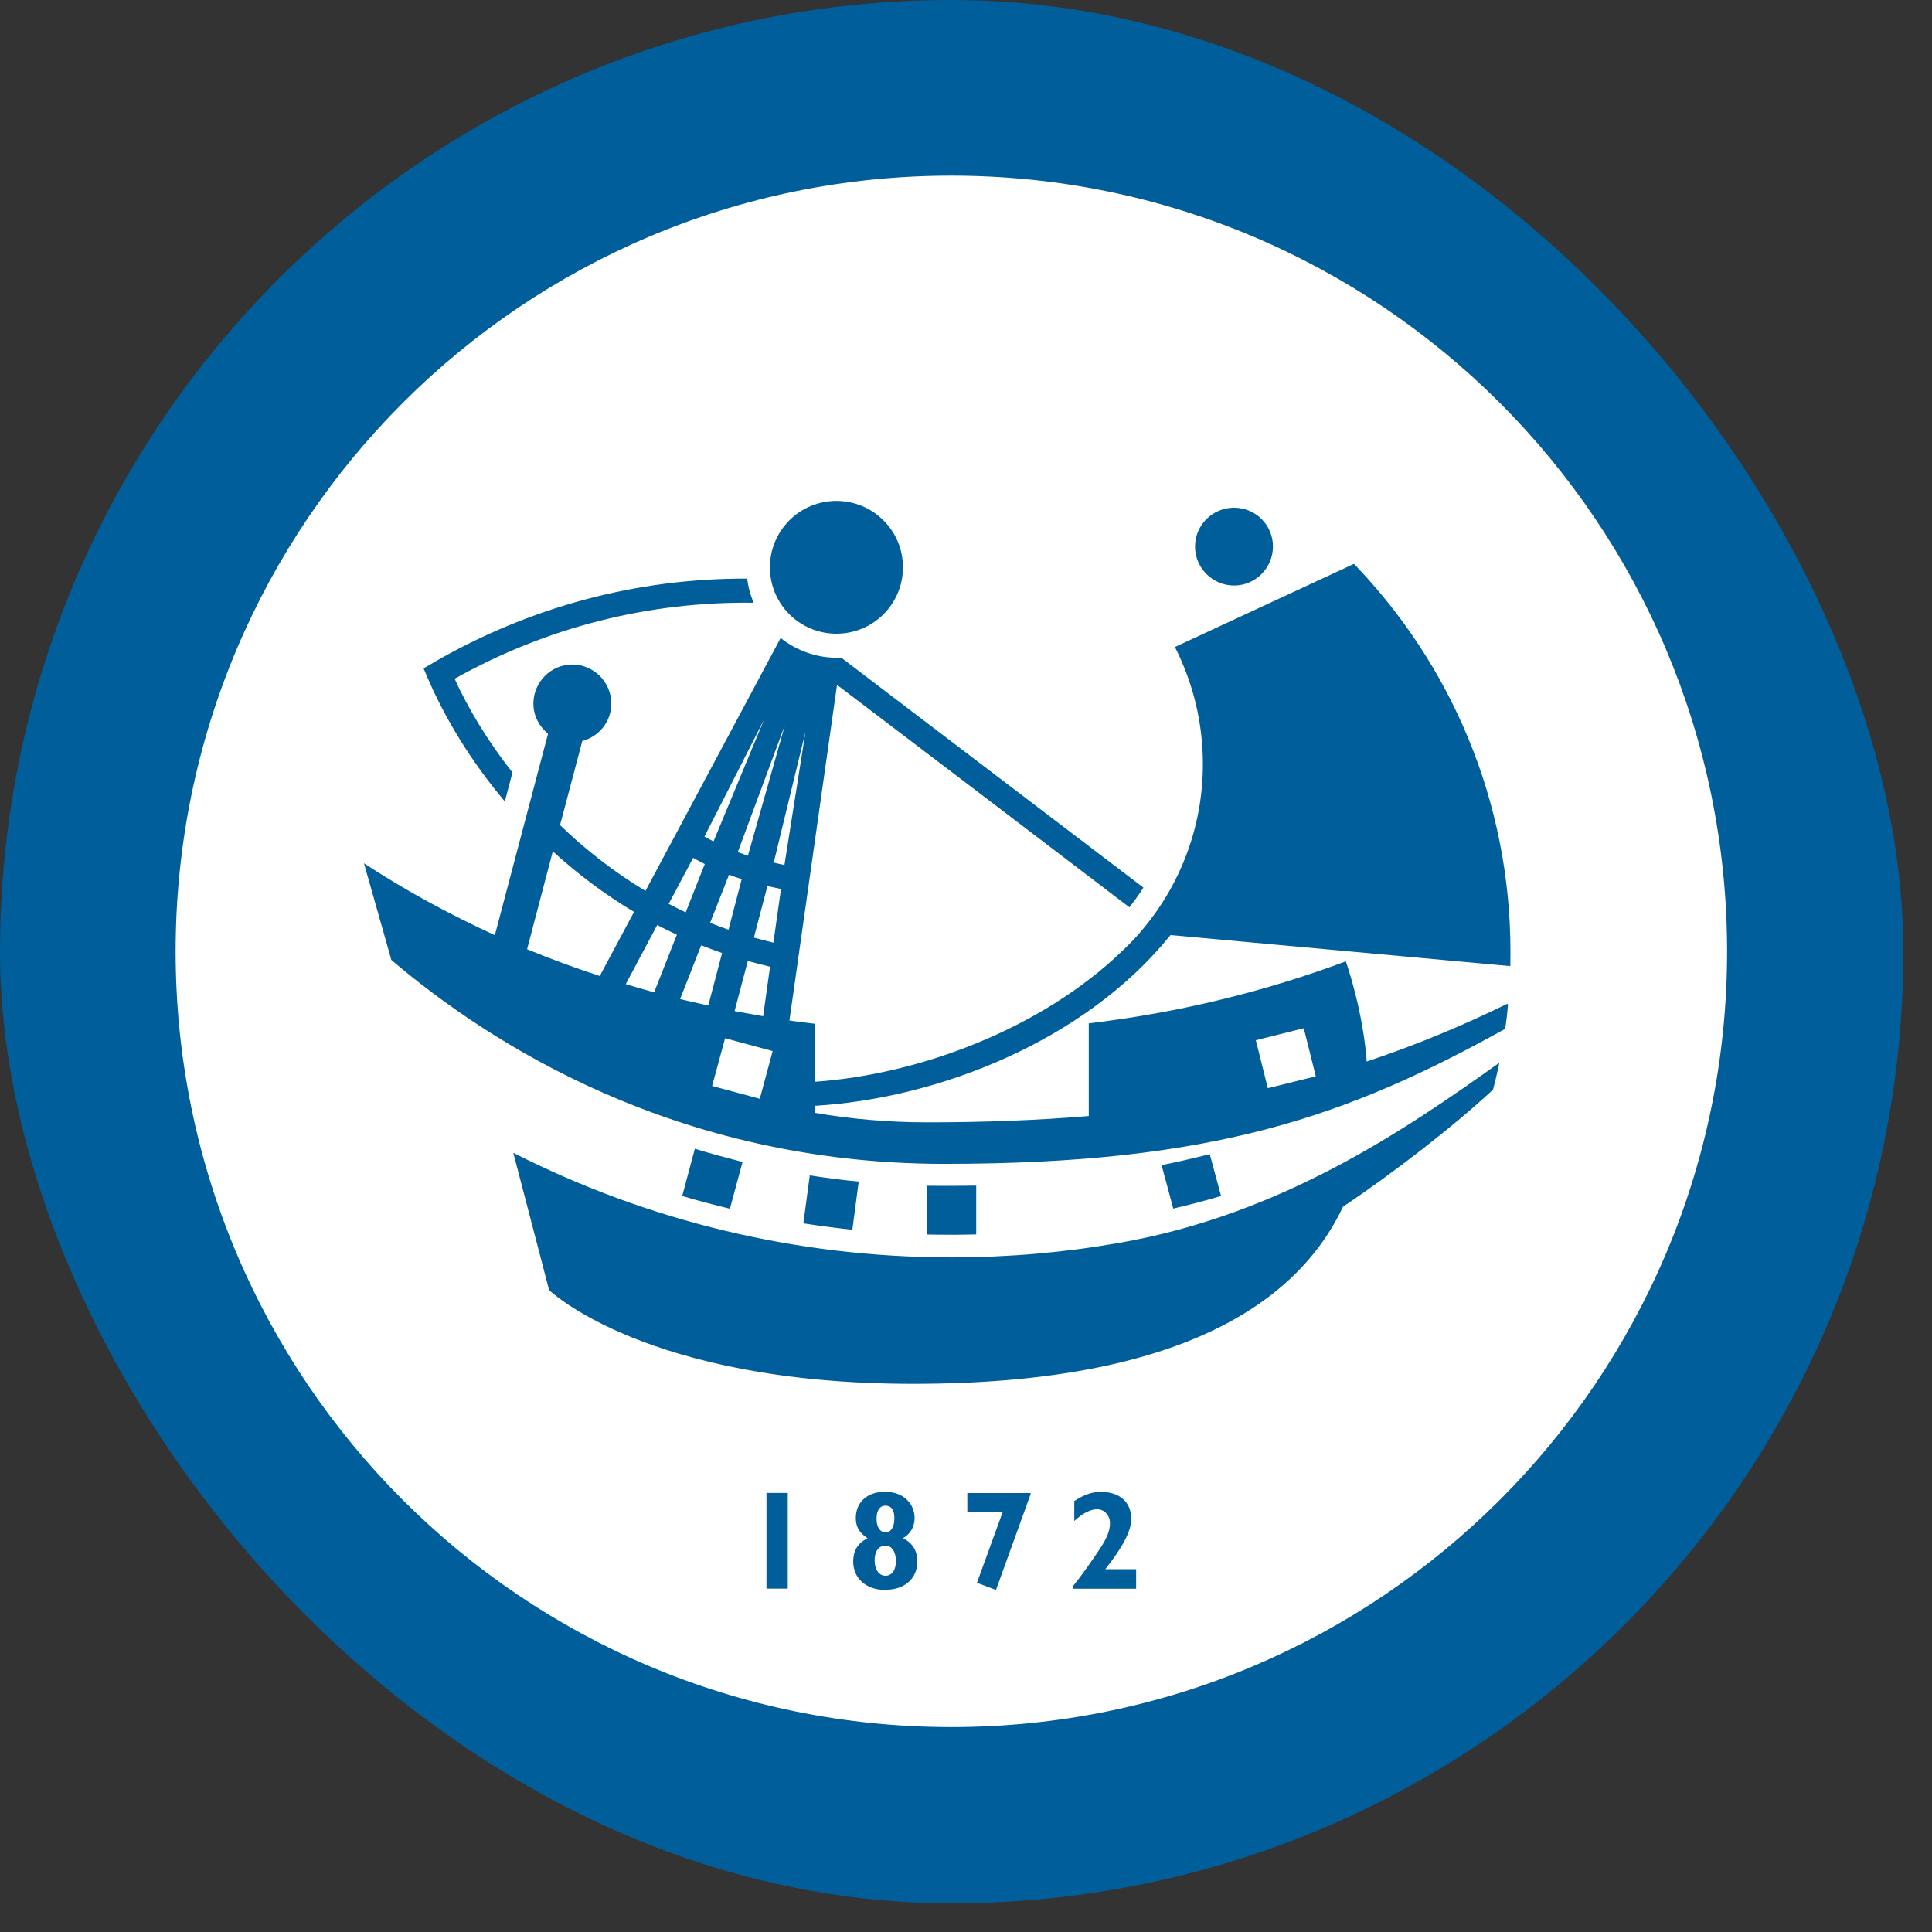
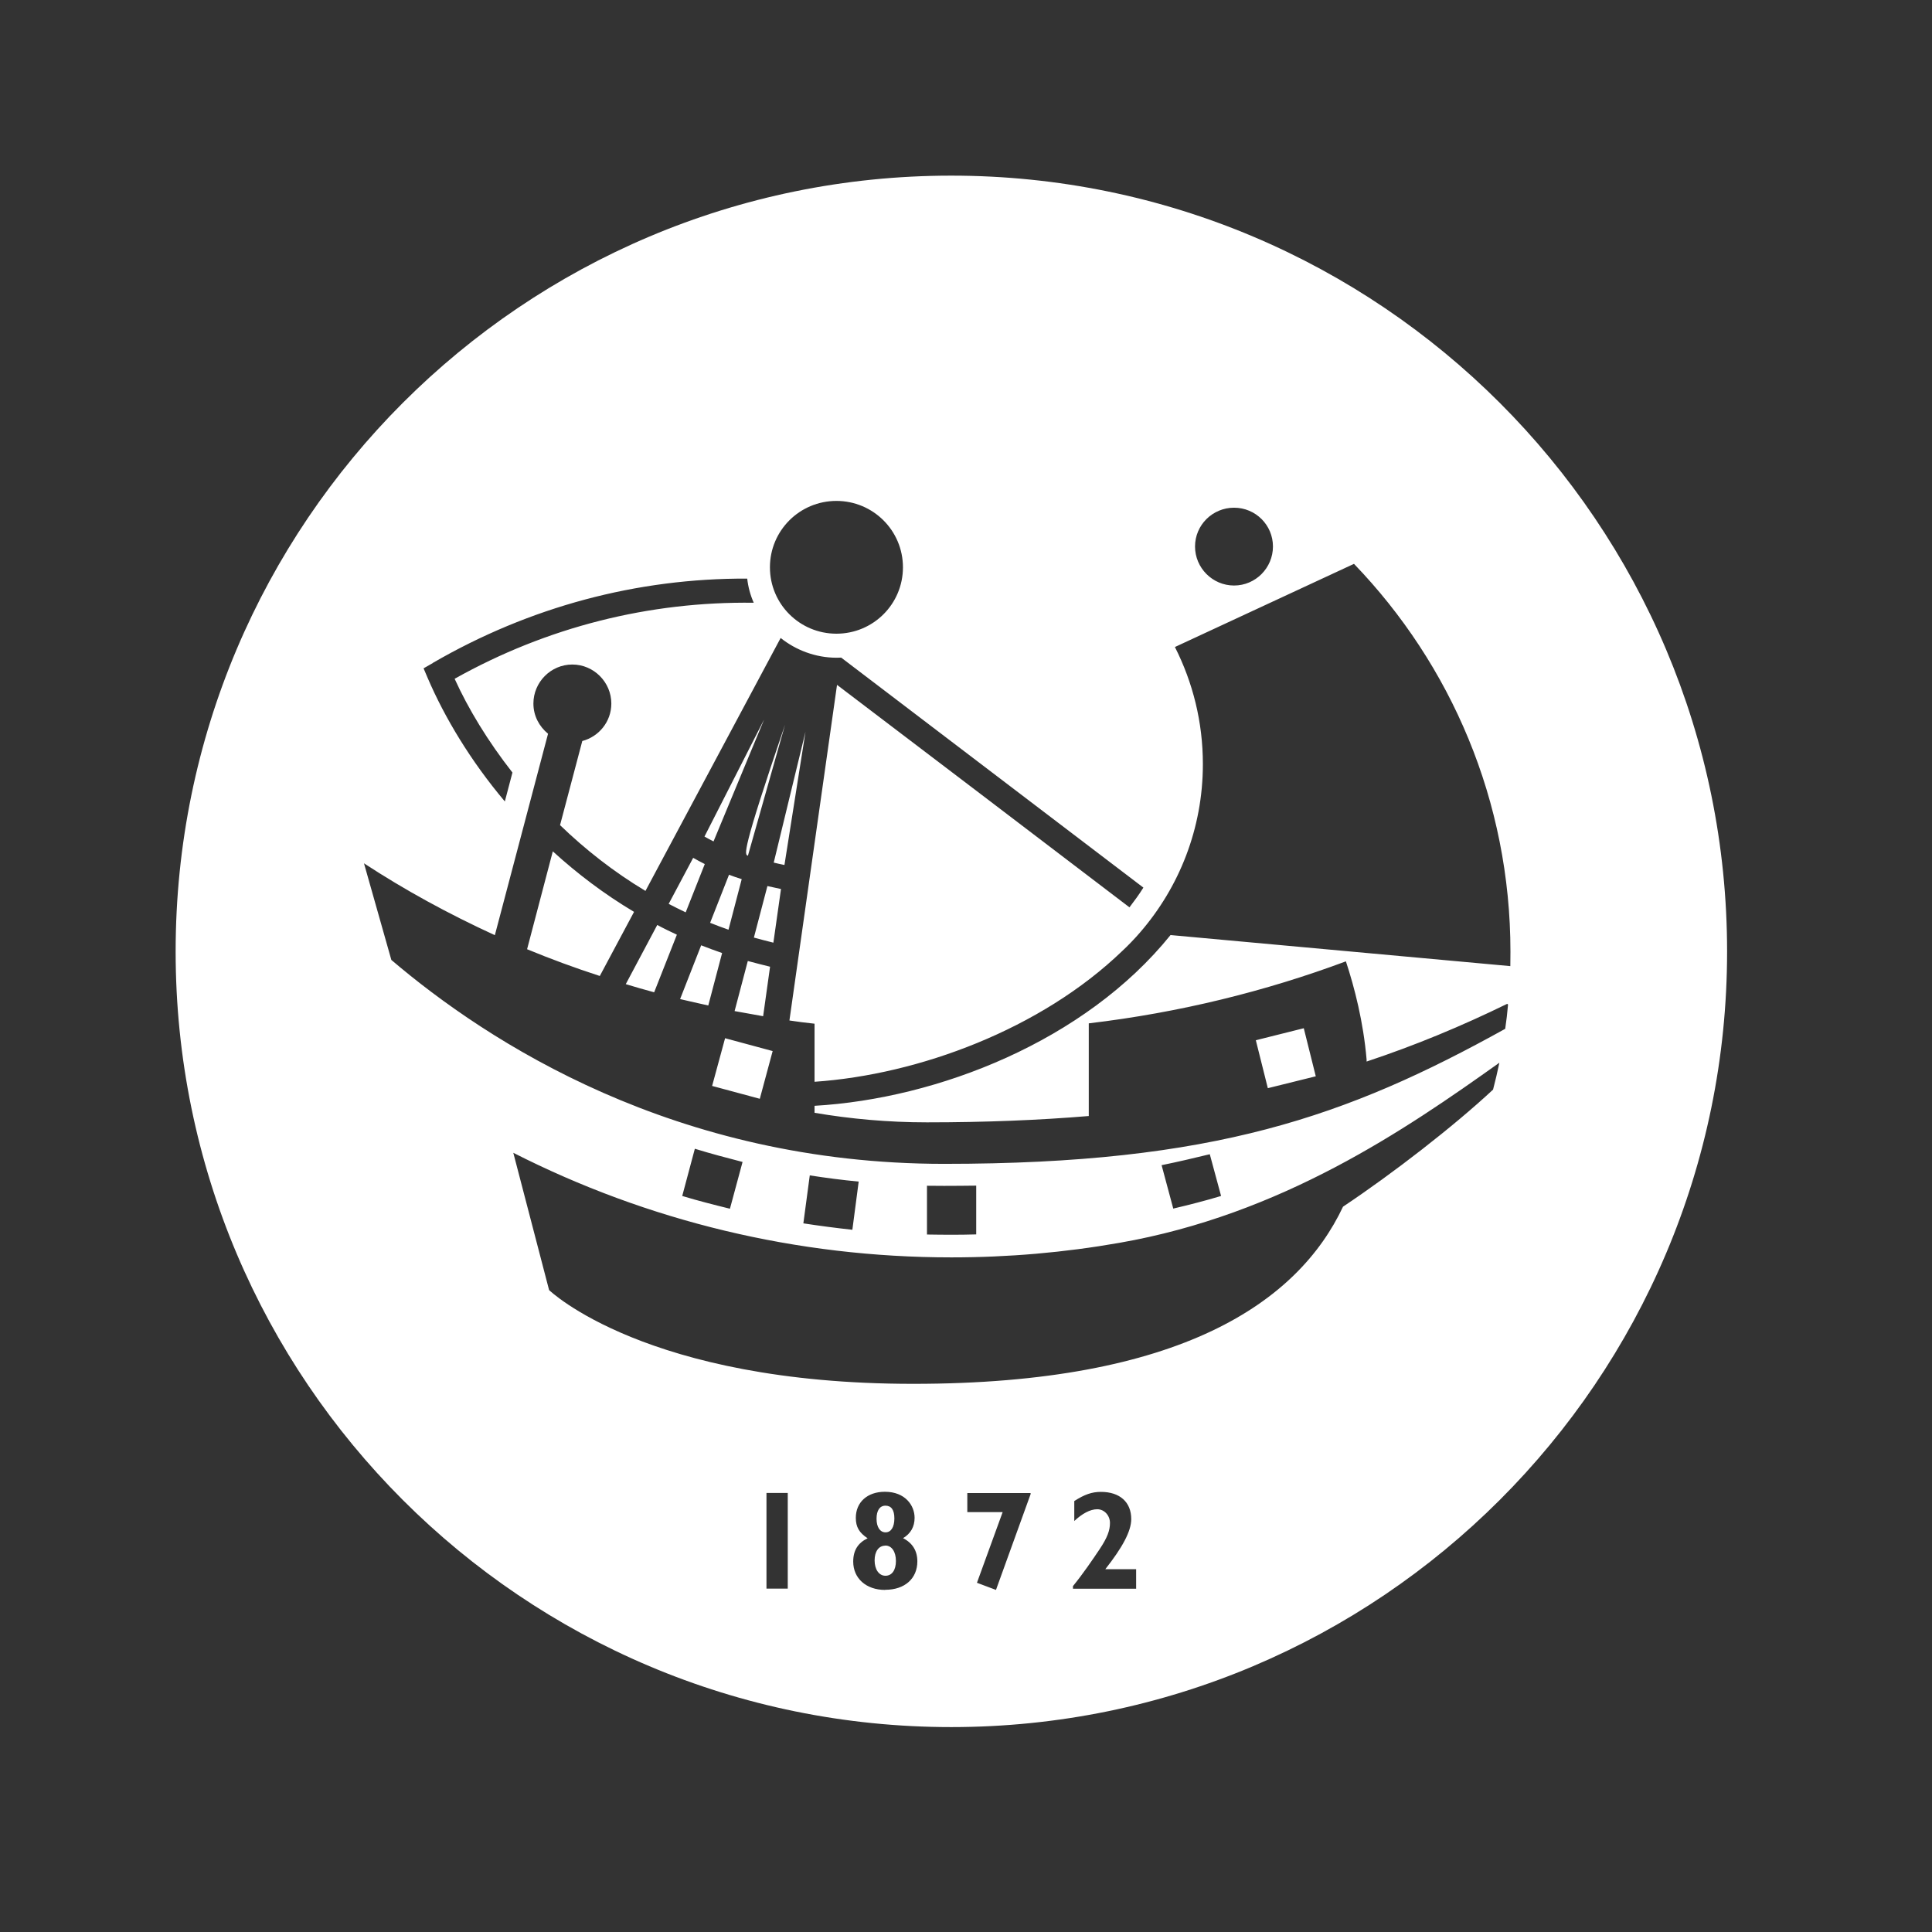
<svg xmlns="http://www.w3.org/2000/svg" width="66" height="66" viewBox="0 0 66 66" fill="none">
  <rect x="0" y="0" width="66" height="66" fill="#333333" stroke="none" />
-   <rect width="65.021" height="65.021" rx="32.511" fill="#005E9B" />
-   <path d="M21.372 33.618C21.689 33.715 22.018 33.809 22.347 33.898L23.123 31.931C22.892 31.821 22.668 31.716 22.453 31.598L21.376 33.622L21.372 33.618ZM23.953 32.293L23.233 34.13C23.554 34.203 23.875 34.28 24.196 34.349L24.668 32.557C24.424 32.471 24.188 32.386 23.953 32.293ZM18.884 29.086L18.006 32.427C18.811 32.76 19.64 33.065 20.49 33.341L21.66 31.151C20.636 30.541 19.717 29.842 18.888 29.086M25.55 29.232L26.818 24.757L25.204 29.11C25.318 29.155 25.432 29.192 25.55 29.232ZM24.257 31.524C24.465 31.606 24.672 31.687 24.887 31.76L25.338 30.033C25.188 29.988 25.046 29.935 24.904 29.883L24.257 31.529V31.524ZM24.326 37.097L25.956 37.536L26.395 35.906L24.77 35.467L24.326 37.101V37.097ZM26.306 33.024C26.05 32.963 25.794 32.894 25.546 32.829L25.095 34.54C25.42 34.597 25.741 34.654 26.07 34.715L26.306 33.028V33.024ZM24.075 29.517C23.936 29.448 23.81 29.378 23.68 29.305L22.843 30.878C23.034 30.976 23.225 31.073 23.424 31.167L24.075 29.521V29.517ZM30.252 52.347C30.439 52.347 30.553 52.168 30.553 51.871C30.553 51.574 30.443 51.436 30.248 51.436C30.053 51.436 29.944 51.603 29.944 51.883C29.944 52.164 30.061 52.347 30.252 52.347ZM31.667 38.341C33.654 38.341 35.491 38.267 37.194 38.125V34.959C40.291 34.593 43.238 33.862 45.978 32.841C46.274 33.74 46.575 34.91 46.685 36.195V36.264C48.351 35.711 49.924 35.056 51.489 34.292L51.517 34.317C51.493 34.597 51.461 34.874 51.42 35.146C46.018 38.141 41.458 39.759 32.256 39.759C23.054 39.759 16.669 35.601 13.369 32.793L12.434 29.492C13.832 30.407 15.328 31.224 16.905 31.947L18.722 25.066C18.421 24.818 18.222 24.456 18.222 24.034C18.222 23.306 18.815 22.701 19.551 22.701C20.286 22.701 20.884 23.306 20.884 24.034C20.884 24.652 20.461 25.164 19.892 25.314L19.132 28.188C19.99 29.017 20.961 29.781 22.05 30.435L26.668 21.794C27.188 22.209 27.858 22.469 28.582 22.469C28.635 22.469 28.683 22.465 28.736 22.465L39.06 30.322C38.914 30.557 38.751 30.777 38.584 30.996C36.524 29.423 30.484 24.83 28.594 23.396L26.968 34.861C27.253 34.906 27.537 34.939 27.826 34.971V36.955C31.39 36.711 35.565 35.158 38.341 32.484C38.511 32.329 38.788 32.041 38.946 31.854C40.283 30.309 41.092 28.302 41.092 26.103C41.092 24.66 40.747 23.31 40.137 22.103L46.254 19.262C49.562 22.697 51.599 27.358 51.599 32.512C51.599 32.679 51.595 32.837 51.595 33.004L39.987 31.943C37.064 35.569 32.037 37.532 27.826 37.776V38.015C29.049 38.223 30.33 38.341 31.667 38.341ZM39.682 39.804C40.243 39.69 40.795 39.56 41.328 39.43L41.714 40.856C41.173 41.019 40.633 41.157 40.08 41.287L39.682 39.804ZM31.667 42.173V40.507C31.862 40.507 32.057 40.511 32.252 40.511C32.626 40.511 32.992 40.507 33.349 40.503V42.169C33.069 42.177 32.789 42.181 32.508 42.181C32.228 42.181 31.943 42.177 31.667 42.173ZM27.444 41.791L27.663 40.153C28.216 40.239 28.777 40.312 29.334 40.365L29.118 42.011C28.558 41.95 28.001 41.877 27.44 41.791M23.306 40.856L23.737 39.243C24.278 39.41 24.818 39.552 25.367 39.694L24.936 41.291H24.932C24.387 41.157 23.843 41.019 23.306 40.856ZM51.005 37.223C49.656 38.479 47.591 40.08 45.88 41.222C44.34 44.486 40.332 47.274 31.195 47.274C22.058 47.274 18.758 44.071 18.758 44.071L17.535 39.381C22.115 41.71 27.216 42.954 32.504 42.954C34.447 42.954 36.365 42.787 38.235 42.458C43.787 41.49 48.002 38.597 51.221 36.304C51.156 36.617 51.083 36.922 51.005 37.223ZM38.808 54.273H36.654V54.184C36.999 53.761 37.325 53.281 37.564 52.924C37.833 52.521 37.918 52.278 37.918 52.026C37.918 51.773 37.727 51.558 37.483 51.558C37.239 51.558 36.963 51.712 36.699 51.96V51.278C37.048 51.054 37.3 50.965 37.609 50.965C38.255 50.965 38.645 51.314 38.645 51.895C38.645 52.31 38.341 52.867 37.759 53.606H38.812V54.277L38.808 54.273ZM35.207 51.042L34.024 54.314L33.374 54.07L34.252 51.656H33.045V51.005H35.207V51.042ZM30.236 54.314C29.59 54.314 29.147 53.919 29.147 53.346C29.147 52.964 29.309 52.708 29.639 52.55C29.35 52.359 29.236 52.164 29.236 51.851C29.236 51.318 29.631 50.961 30.228 50.961C30.927 50.961 31.244 51.432 31.244 51.851C31.244 52.156 31.11 52.391 30.85 52.546C31.175 52.712 31.338 52.981 31.338 53.338C31.338 53.923 30.911 54.31 30.24 54.31M26.911 54.269H26.184V51.001H26.911V54.269ZM14.783 22.648C18.092 20.729 21.762 19.75 25.526 19.766C25.558 20.055 25.635 20.335 25.749 20.591C22.172 20.543 18.685 21.42 15.531 23.188C15.998 24.217 16.665 25.318 17.506 26.391L17.246 27.379C16.068 25.981 15.19 24.509 14.613 23.168L14.47 22.831L14.783 22.652V22.648ZM28.574 17.112C29.826 17.112 30.846 18.124 30.846 19.38C30.846 20.636 29.83 21.648 28.574 21.648C27.318 21.648 26.302 20.636 26.302 19.38C26.302 18.124 27.318 17.112 28.574 17.112ZM42.157 17.344C42.893 17.344 43.486 17.937 43.486 18.669C43.486 19.4 42.893 20.002 42.157 20.002C41.421 20.002 40.824 19.4 40.824 18.669C40.824 17.937 41.421 17.344 42.157 17.344ZM32.496 6C17.864 6 6 17.864 6 32.504C6 47.144 17.864 59 32.496 59C47.128 59 59 47.14 59 32.504C59 17.868 47.132 6 32.496 6ZM26.095 24.595L24.066 28.578C24.164 28.635 24.274 28.692 24.375 28.744L26.095 24.599V24.595ZM26.432 29.468C26.55 29.496 26.672 29.525 26.798 29.549L27.517 24.997L26.432 29.468ZM25.753 32.029C25.973 32.09 26.196 32.146 26.42 32.203L26.68 30.37C26.521 30.334 26.371 30.301 26.216 30.269L25.753 32.033V32.029ZM30.244 52.802C30.017 52.802 29.878 53.001 29.878 53.306C29.878 53.611 30.025 53.83 30.248 53.83C30.472 53.83 30.606 53.635 30.606 53.326C30.606 53.017 30.468 52.798 30.244 52.798M44.949 36.768L44.539 35.126L42.901 35.536L43.311 37.174L44.949 36.768Z" fill="white" />
+   <path d="M21.372 33.618C21.689 33.715 22.018 33.809 22.347 33.898L23.123 31.931C22.892 31.821 22.668 31.716 22.453 31.598L21.376 33.622L21.372 33.618ZM23.953 32.293L23.233 34.13C23.554 34.203 23.875 34.28 24.196 34.349L24.668 32.557C24.424 32.471 24.188 32.386 23.953 32.293ZM18.884 29.086L18.006 32.427C18.811 32.76 19.64 33.065 20.49 33.341L21.66 31.151C20.636 30.541 19.717 29.842 18.888 29.086M25.55 29.232L26.818 24.757C25.318 29.155 25.432 29.192 25.55 29.232ZM24.257 31.524C24.465 31.606 24.672 31.687 24.887 31.76L25.338 30.033C25.188 29.988 25.046 29.935 24.904 29.883L24.257 31.529V31.524ZM24.326 37.097L25.956 37.536L26.395 35.906L24.77 35.467L24.326 37.101V37.097ZM26.306 33.024C26.05 32.963 25.794 32.894 25.546 32.829L25.095 34.54C25.42 34.597 25.741 34.654 26.07 34.715L26.306 33.028V33.024ZM24.075 29.517C23.936 29.448 23.81 29.378 23.68 29.305L22.843 30.878C23.034 30.976 23.225 31.073 23.424 31.167L24.075 29.521V29.517ZM30.252 52.347C30.439 52.347 30.553 52.168 30.553 51.871C30.553 51.574 30.443 51.436 30.248 51.436C30.053 51.436 29.944 51.603 29.944 51.883C29.944 52.164 30.061 52.347 30.252 52.347ZM31.667 38.341C33.654 38.341 35.491 38.267 37.194 38.125V34.959C40.291 34.593 43.238 33.862 45.978 32.841C46.274 33.74 46.575 34.91 46.685 36.195V36.264C48.351 35.711 49.924 35.056 51.489 34.292L51.517 34.317C51.493 34.597 51.461 34.874 51.42 35.146C46.018 38.141 41.458 39.759 32.256 39.759C23.054 39.759 16.669 35.601 13.369 32.793L12.434 29.492C13.832 30.407 15.328 31.224 16.905 31.947L18.722 25.066C18.421 24.818 18.222 24.456 18.222 24.034C18.222 23.306 18.815 22.701 19.551 22.701C20.286 22.701 20.884 23.306 20.884 24.034C20.884 24.652 20.461 25.164 19.892 25.314L19.132 28.188C19.99 29.017 20.961 29.781 22.05 30.435L26.668 21.794C27.188 22.209 27.858 22.469 28.582 22.469C28.635 22.469 28.683 22.465 28.736 22.465L39.06 30.322C38.914 30.557 38.751 30.777 38.584 30.996C36.524 29.423 30.484 24.83 28.594 23.396L26.968 34.861C27.253 34.906 27.537 34.939 27.826 34.971V36.955C31.39 36.711 35.565 35.158 38.341 32.484C38.511 32.329 38.788 32.041 38.946 31.854C40.283 30.309 41.092 28.302 41.092 26.103C41.092 24.66 40.747 23.31 40.137 22.103L46.254 19.262C49.562 22.697 51.599 27.358 51.599 32.512C51.599 32.679 51.595 32.837 51.595 33.004L39.987 31.943C37.064 35.569 32.037 37.532 27.826 37.776V38.015C29.049 38.223 30.33 38.341 31.667 38.341ZM39.682 39.804C40.243 39.69 40.795 39.56 41.328 39.43L41.714 40.856C41.173 41.019 40.633 41.157 40.08 41.287L39.682 39.804ZM31.667 42.173V40.507C31.862 40.507 32.057 40.511 32.252 40.511C32.626 40.511 32.992 40.507 33.349 40.503V42.169C33.069 42.177 32.789 42.181 32.508 42.181C32.228 42.181 31.943 42.177 31.667 42.173ZM27.444 41.791L27.663 40.153C28.216 40.239 28.777 40.312 29.334 40.365L29.118 42.011C28.558 41.95 28.001 41.877 27.44 41.791M23.306 40.856L23.737 39.243C24.278 39.41 24.818 39.552 25.367 39.694L24.936 41.291H24.932C24.387 41.157 23.843 41.019 23.306 40.856ZM51.005 37.223C49.656 38.479 47.591 40.08 45.88 41.222C44.34 44.486 40.332 47.274 31.195 47.274C22.058 47.274 18.758 44.071 18.758 44.071L17.535 39.381C22.115 41.71 27.216 42.954 32.504 42.954C34.447 42.954 36.365 42.787 38.235 42.458C43.787 41.49 48.002 38.597 51.221 36.304C51.156 36.617 51.083 36.922 51.005 37.223ZM38.808 54.273H36.654V54.184C36.999 53.761 37.325 53.281 37.564 52.924C37.833 52.521 37.918 52.278 37.918 52.026C37.918 51.773 37.727 51.558 37.483 51.558C37.239 51.558 36.963 51.712 36.699 51.96V51.278C37.048 51.054 37.3 50.965 37.609 50.965C38.255 50.965 38.645 51.314 38.645 51.895C38.645 52.31 38.341 52.867 37.759 53.606H38.812V54.277L38.808 54.273ZM35.207 51.042L34.024 54.314L33.374 54.07L34.252 51.656H33.045V51.005H35.207V51.042ZM30.236 54.314C29.59 54.314 29.147 53.919 29.147 53.346C29.147 52.964 29.309 52.708 29.639 52.55C29.35 52.359 29.236 52.164 29.236 51.851C29.236 51.318 29.631 50.961 30.228 50.961C30.927 50.961 31.244 51.432 31.244 51.851C31.244 52.156 31.11 52.391 30.85 52.546C31.175 52.712 31.338 52.981 31.338 53.338C31.338 53.923 30.911 54.31 30.24 54.31M26.911 54.269H26.184V51.001H26.911V54.269ZM14.783 22.648C18.092 20.729 21.762 19.75 25.526 19.766C25.558 20.055 25.635 20.335 25.749 20.591C22.172 20.543 18.685 21.42 15.531 23.188C15.998 24.217 16.665 25.318 17.506 26.391L17.246 27.379C16.068 25.981 15.19 24.509 14.613 23.168L14.47 22.831L14.783 22.652V22.648ZM28.574 17.112C29.826 17.112 30.846 18.124 30.846 19.38C30.846 20.636 29.83 21.648 28.574 21.648C27.318 21.648 26.302 20.636 26.302 19.38C26.302 18.124 27.318 17.112 28.574 17.112ZM42.157 17.344C42.893 17.344 43.486 17.937 43.486 18.669C43.486 19.4 42.893 20.002 42.157 20.002C41.421 20.002 40.824 19.4 40.824 18.669C40.824 17.937 41.421 17.344 42.157 17.344ZM32.496 6C17.864 6 6 17.864 6 32.504C6 47.144 17.864 59 32.496 59C47.128 59 59 47.14 59 32.504C59 17.868 47.132 6 32.496 6ZM26.095 24.595L24.066 28.578C24.164 28.635 24.274 28.692 24.375 28.744L26.095 24.599V24.595ZM26.432 29.468C26.55 29.496 26.672 29.525 26.798 29.549L27.517 24.997L26.432 29.468ZM25.753 32.029C25.973 32.09 26.196 32.146 26.42 32.203L26.68 30.37C26.521 30.334 26.371 30.301 26.216 30.269L25.753 32.033V32.029ZM30.244 52.802C30.017 52.802 29.878 53.001 29.878 53.306C29.878 53.611 30.025 53.83 30.248 53.83C30.472 53.83 30.606 53.635 30.606 53.326C30.606 53.017 30.468 52.798 30.244 52.798M44.949 36.768L44.539 35.126L42.901 35.536L43.311 37.174L44.949 36.768Z" fill="white" />
</svg>